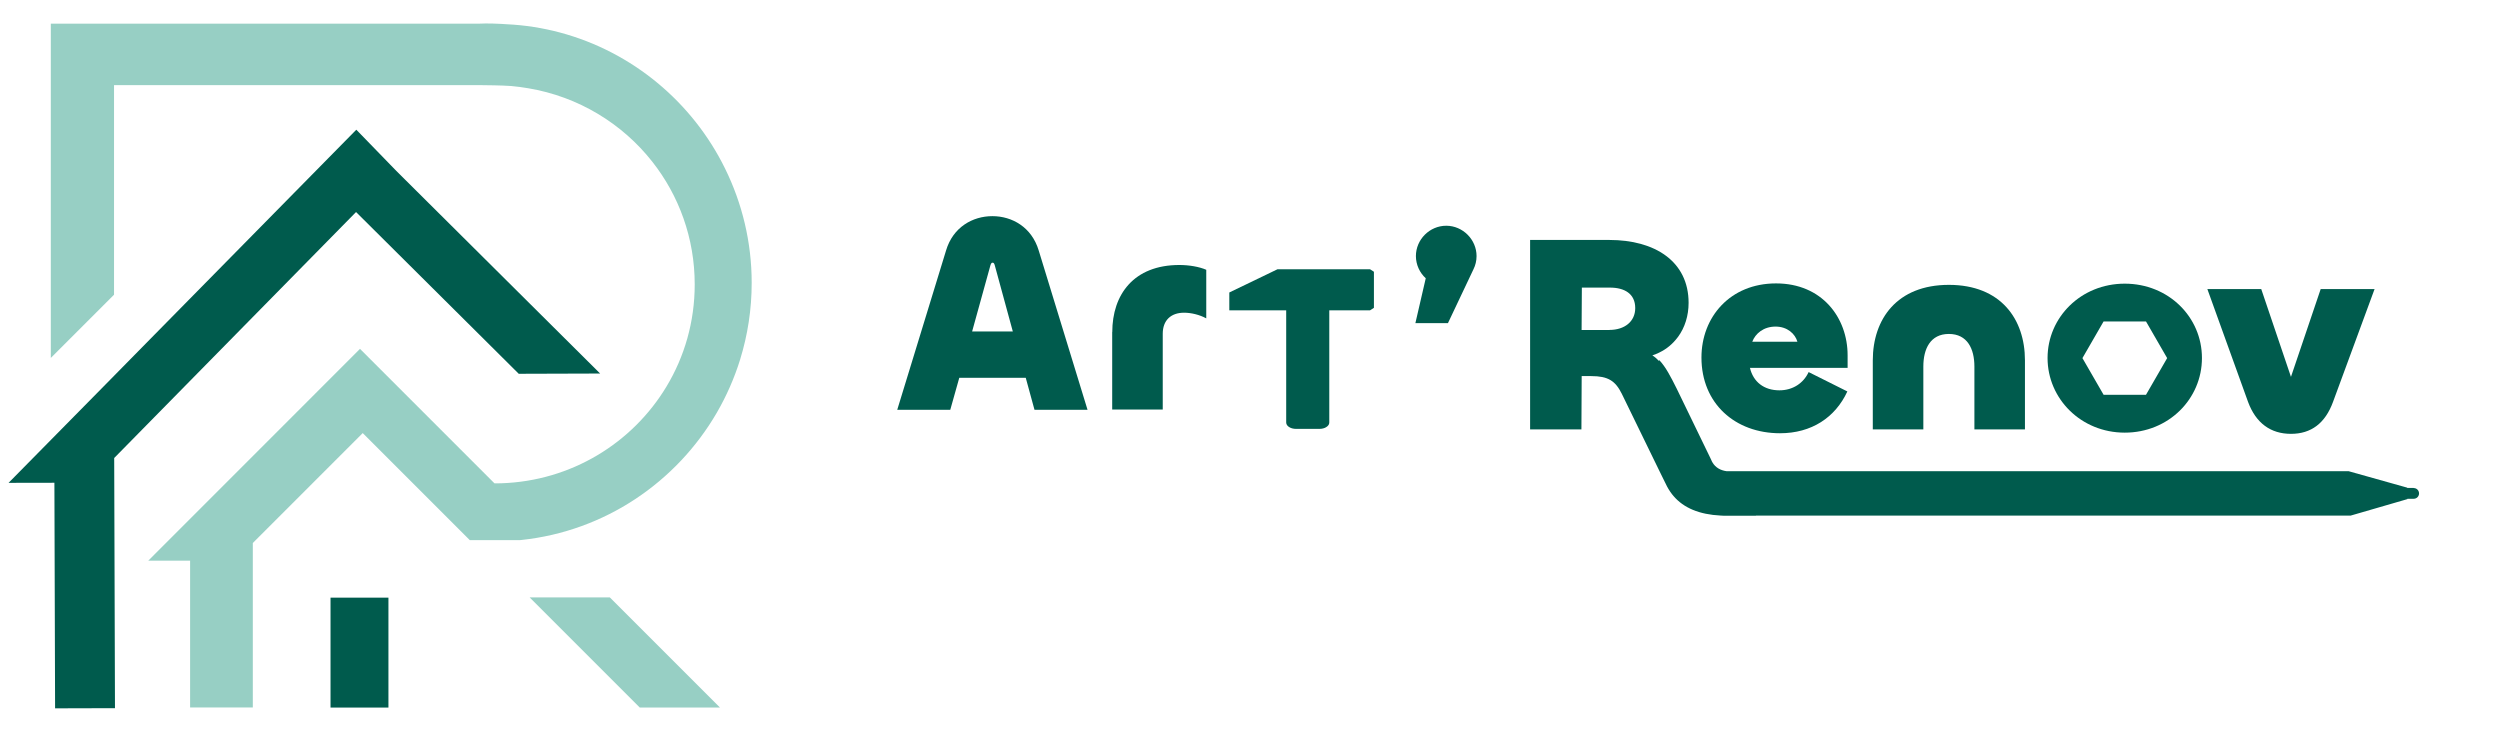
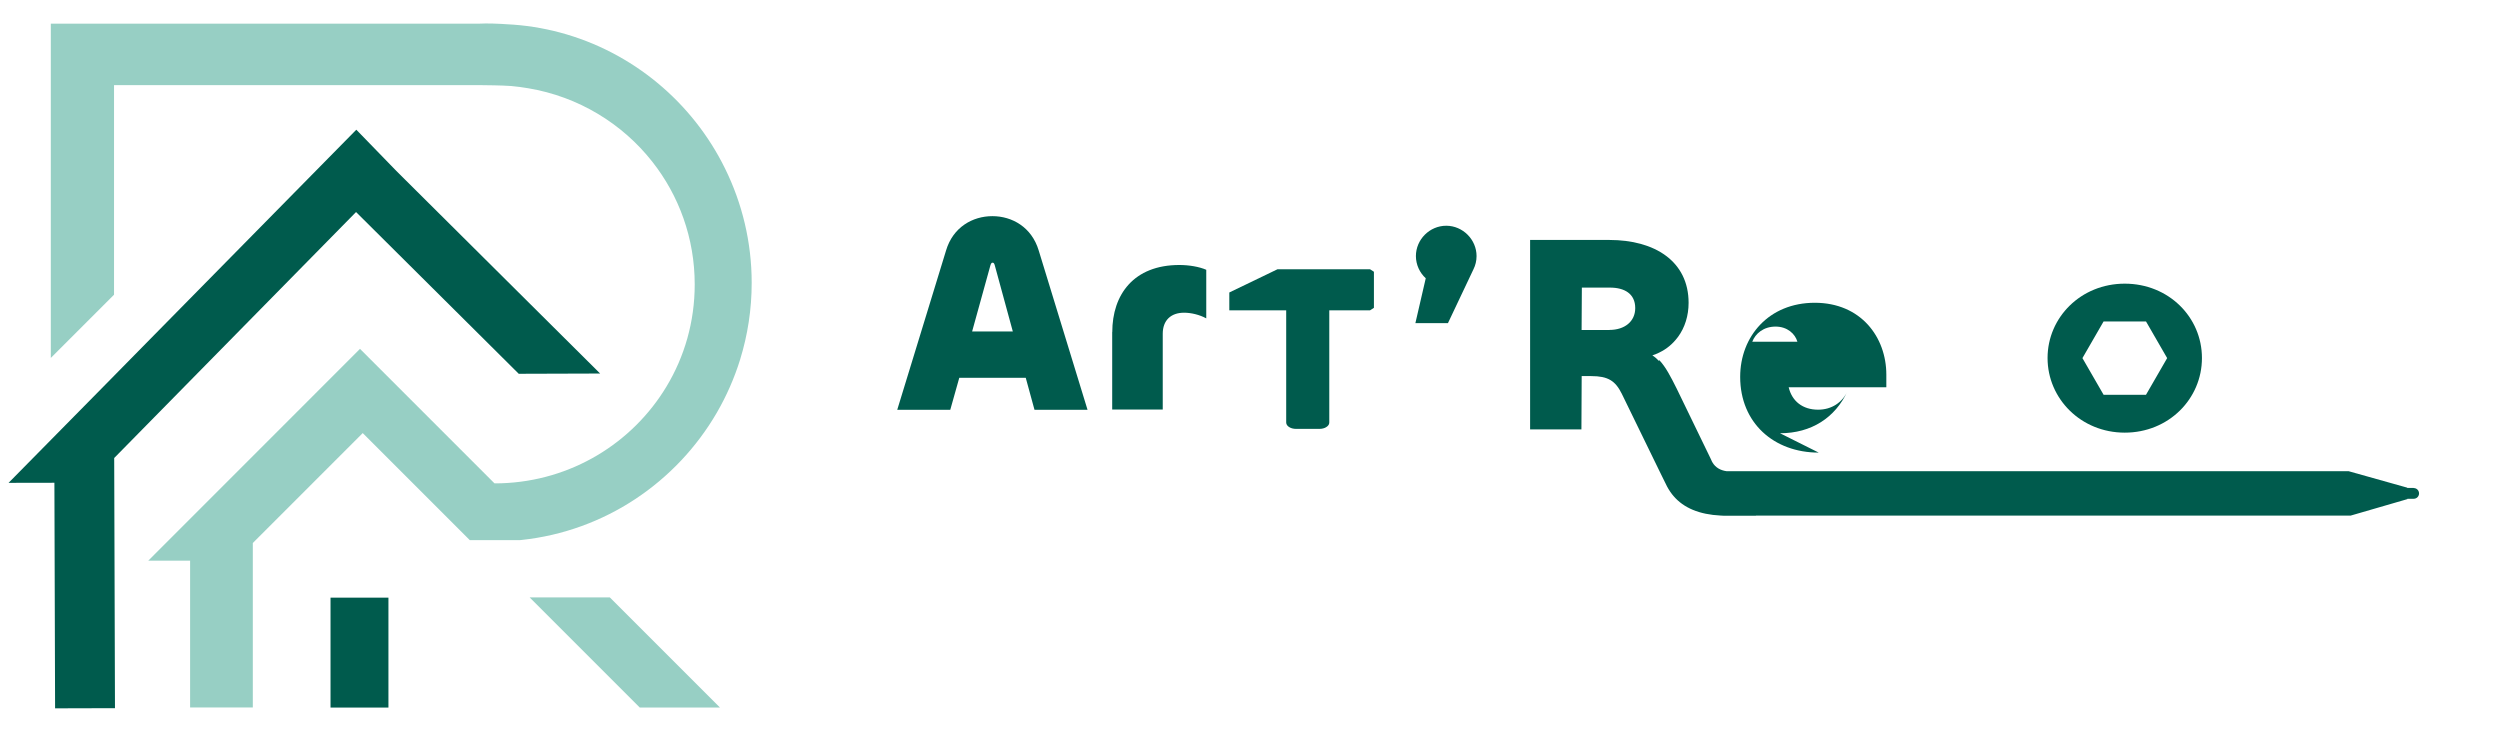
<svg xmlns="http://www.w3.org/2000/svg" id="Calque_1" data-name="Calque 1" viewBox="0 0 291.81 85.41">
  <defs>
    <style>
      .cls-1 {
        fill: #005b4d;
      }

      .cls-1, .cls-2 {
        stroke-width: 0px;
      }

      .cls-2 {
        fill: #97cfc4;
      }
    </style>
  </defs>
  <g>
    <polygon class="cls-2" points="61.82 69.73 74.68 82.59 84.04 82.59 71.18 69.73 61.82 69.73" />
    <polygon class="cls-1" points="70.05 43.6 60.55 43.63 41.56 24.75 13.33 53.46 13.42 82.66 6.43 82.68 6.35 56.35 1 56.36 12.05 45.15 18.05 39.05 41.59 15.14 46.27 19.96 70.05 43.6" />
    <rect class="cls-1" x="38.58" y="69.76" width="6.76" height="12.83" />
    <path class="cls-2" d="m87.74,33.02c0,3.1-.47,6.09-1.34,8.91h0s0,0,0,.01,0,0,0,0c-.68,2.19-1.6,4.28-2.73,6.23-4.71,8.11-13.07,13.83-22.82,14.86-.07,0-.15.01-.22.02h-5.79l-12.5-12.5-12.83,12.83v19.2h-7.32v-17.14h-4.88l24.71-24.72,15.33,15.33.37.37h.04c.25,0,.49,0,.73-.01,0,0,0,0,0,0,8.2-.26,15.35-4.71,19.31-11.3,2.09-3.47,3.29-7.54,3.29-11.91,0-5.42-1.85-10.38-4.94-14.31-3.51-4.47-8.64-7.61-14.5-8.59-.65-.11-1.31-.2-1.98-.26-.66-.04-1.32-.07-1.98-.08-.47-.01-.94-.02-1.41-.02H13.31v24.46l-7.38,7.38V2.76h50.05s.95-.06,2.53.03h.02c.2.01.41.02.62.04,2.13.1,4.2.43,6.19.96,8.48,2.26,15.5,8.15,19.3,15.9,1.98,4.03,3.1,8.56,3.1,13.33Z" />
  </g>
  <g>
    <path class="cls-1" d="m281.72,56.95h-.74v-.03l-6.84-1.92h-1.03s-71.58,0-71.58,0c-.74-.1-1.3-.45-1.63-1-.07-.11-.13-.24-.18-.37l-4-8.25c-.73-1.47-1.3-2.54-2-3.3-.02-.02-.04-.04-.06-.06v.13s-.03-.03-.04-.04c-.23-.24-.48-.46-.75-.63.26-.08.51-.18.75-.3.02,0,.04-.02.06-.03.86-.41,1.58-1.02,2.14-1.77.02-.02.03-.04.05-.06.79-1.08,1.23-2.46,1.23-3.97,0-4.88-3.99-7.34-9.23-7.34h-9.27v22.11h5.99l.03-6.22h1.11c1.97,0,2.82.55,3.57,2.06l4.41,9.05.32.65.34.69s.03.07.05.1h0c.2.44.45.85.74,1.23.06.08.12.15.19.23,1.17,1.37,3,2.15,5.5,2.27.22.02.45.02.69.02h3.42v-.02h69.43,0s0,0,0,0l6.61-1.92v-.04h.74c.34,0,.62-.28.62-.62h0c0-.36-.28-.63-.62-.63Zm-93.87-18.43h-3.24l.03-4.95h3.28c1.7,0,2.95.72,2.95,2.39,0,1.57-1.24,2.55-3.01,2.55Z" />
    <path class="cls-1" d="m149.11,31.43l-5.62,2.71v2.08h6.64v13.1c0,.22.15.42.38.55.2.12.47.19.77.19h2.73c.3,0,.57-.07.77-.19.24-.14.38-.33.38-.55v-13.1h4.76l.45-.29v-4.21l-.45-.29h-10.83Z" />
    <path class="cls-1" d="m115.83,25.23c-2.29,0-4.59,1.28-5.4,4l-5.7,18.6h6.19l1.05-3.73h7.76l1.02,3.73h6.19l-5.7-18.6c-.82-2.72-3.11-4-5.4-4Zm-2.36,13.46l2.13-7.7c.07-.23.13-.33.26-.33s.2.1.26.33l2.1,7.7h-4.75Z" />
    <path class="cls-1" d="m129.82,38.76v9.04h5.9v-8.84c0-1.57.95-2.46,2.49-2.46.82,0,1.8.23,2.59.66v-5.67c-.82-.36-2.03-.56-3.14-.56-5.34,0-7.83,3.47-7.83,7.83Z" />
    <path class="cls-1" d="m168.81,26.35c-1.93,0-3.54,1.6-3.54,3.54,0,1.02.46,1.97,1.15,2.59l-1.21,5.24h3.8l2.98-6.29c.23-.46.36-.98.36-1.54,0-1.93-1.61-3.54-3.54-3.54Z" />
-     <path class="cls-1" d="m207.77,50.57c3.67,0,6.45-1.83,7.86-4.88l-4.52-2.26c-.59,1.28-1.83,2.13-3.41,2.13-1.8,0-3.05-.98-3.44-2.62h11.4v-1.47c0-4.39-2.98-8.39-8.35-8.39s-8.71,3.93-8.71,8.65c0,5.37,3.93,8.84,9.17,8.84Zm-.52-12.45c1.38,0,2.29.85,2.55,1.77h-5.27c.36-.95,1.31-1.77,2.72-1.77Z" />
-     <path class="cls-1" d="m224.5,42.78c0-2.06.82-3.8,2.98-3.8s2.98,1.74,2.98,3.8v7.34h5.9v-8.06c0-4.81-2.82-8.81-8.88-8.81s-8.88,4-8.88,8.81v8.06h5.9v-7.34Z" />
+     <path class="cls-1" d="m207.77,50.57c3.67,0,6.45-1.83,7.86-4.88c-.59,1.28-1.83,2.13-3.41,2.13-1.8,0-3.05-.98-3.44-2.62h11.4v-1.47c0-4.39-2.98-8.39-8.35-8.39s-8.71,3.93-8.71,8.65c0,5.37,3.93,8.84,9.17,8.84Zm-.52-12.45c1.38,0,2.29.85,2.55,1.77h-5.27c.36-.95,1.31-1.77,2.72-1.77Z" />
    <path class="cls-1" d="m248.01,50.5c5.11,0,9.01-3.93,9.01-8.71s-3.9-8.68-9.01-8.68-9.01,3.93-9.01,8.68,3.9,8.71,9.01,8.71Zm-2.47-12.98h4.95l2.47,4.28-2.47,4.28h-4.95l-2.47-4.28,2.47-4.28Z" />
-     <path class="cls-1" d="m267.41,50.64c2.36,0,4-1.24,4.91-3.73l4.85-13.17h-6.29l-3.47,10.25-3.47-10.25h-6.29l4.75,13.17c.92,2.49,2.65,3.73,5.01,3.73Z" />
  </g>
</svg>